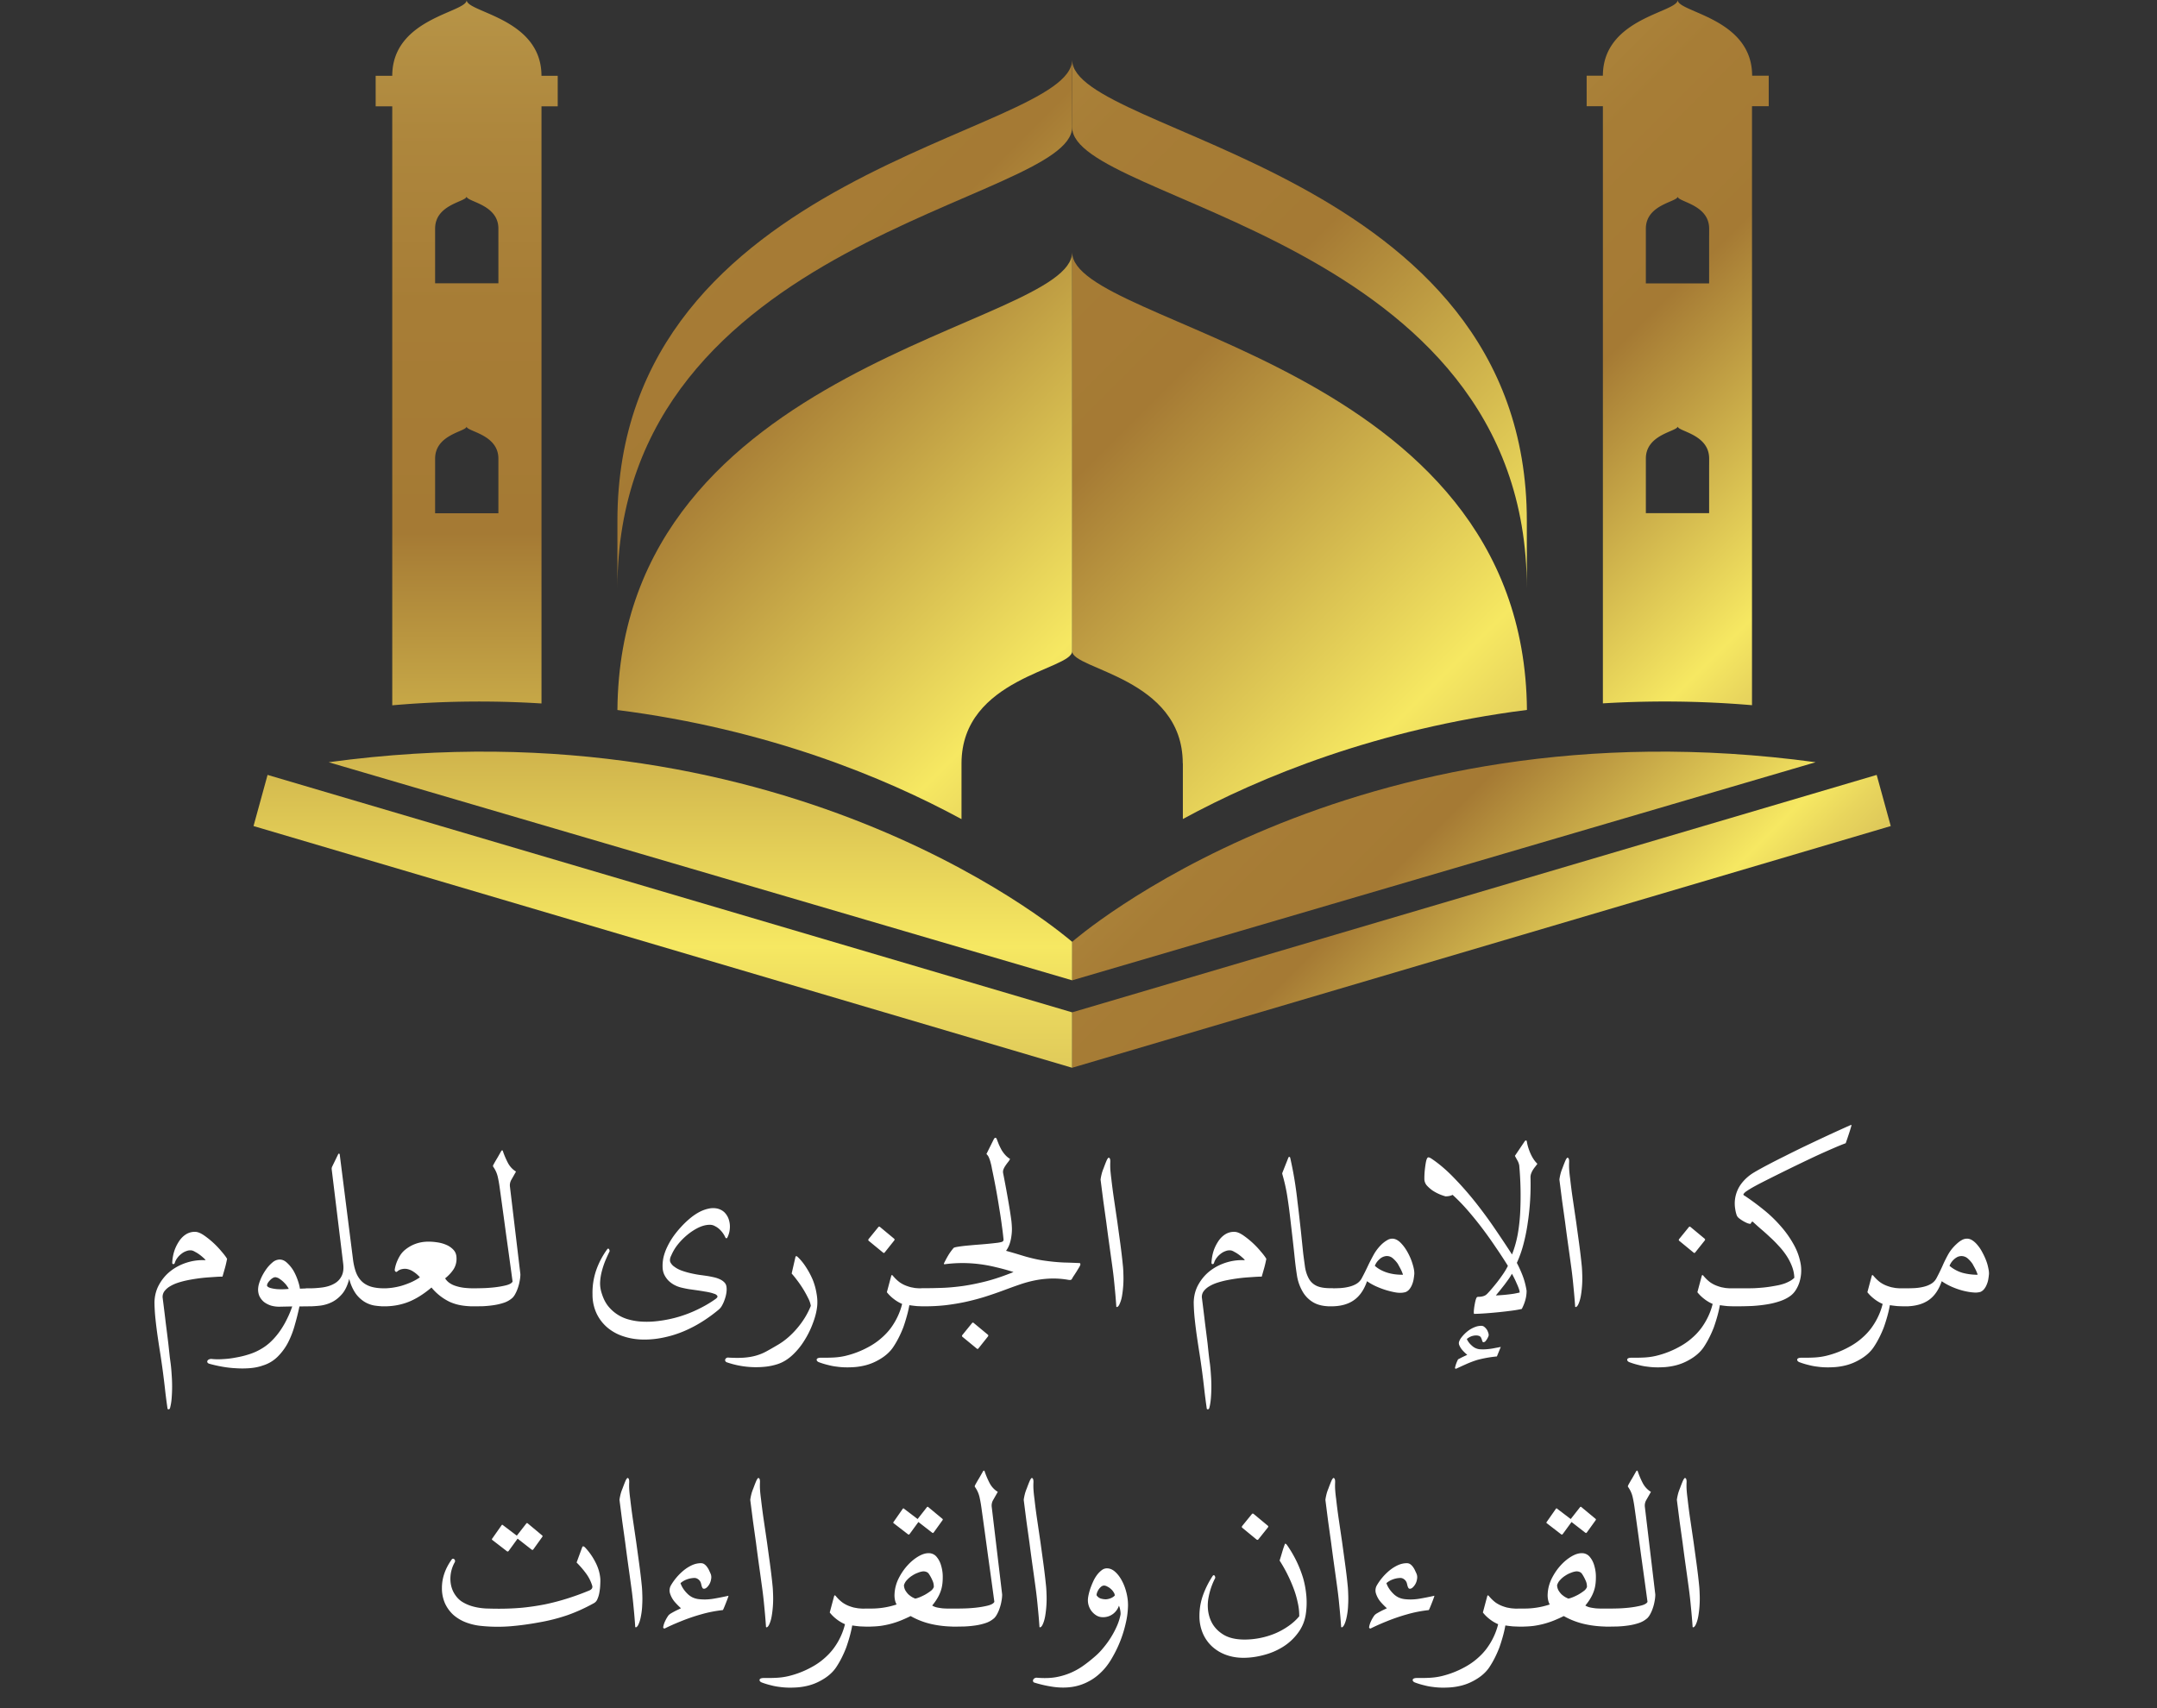
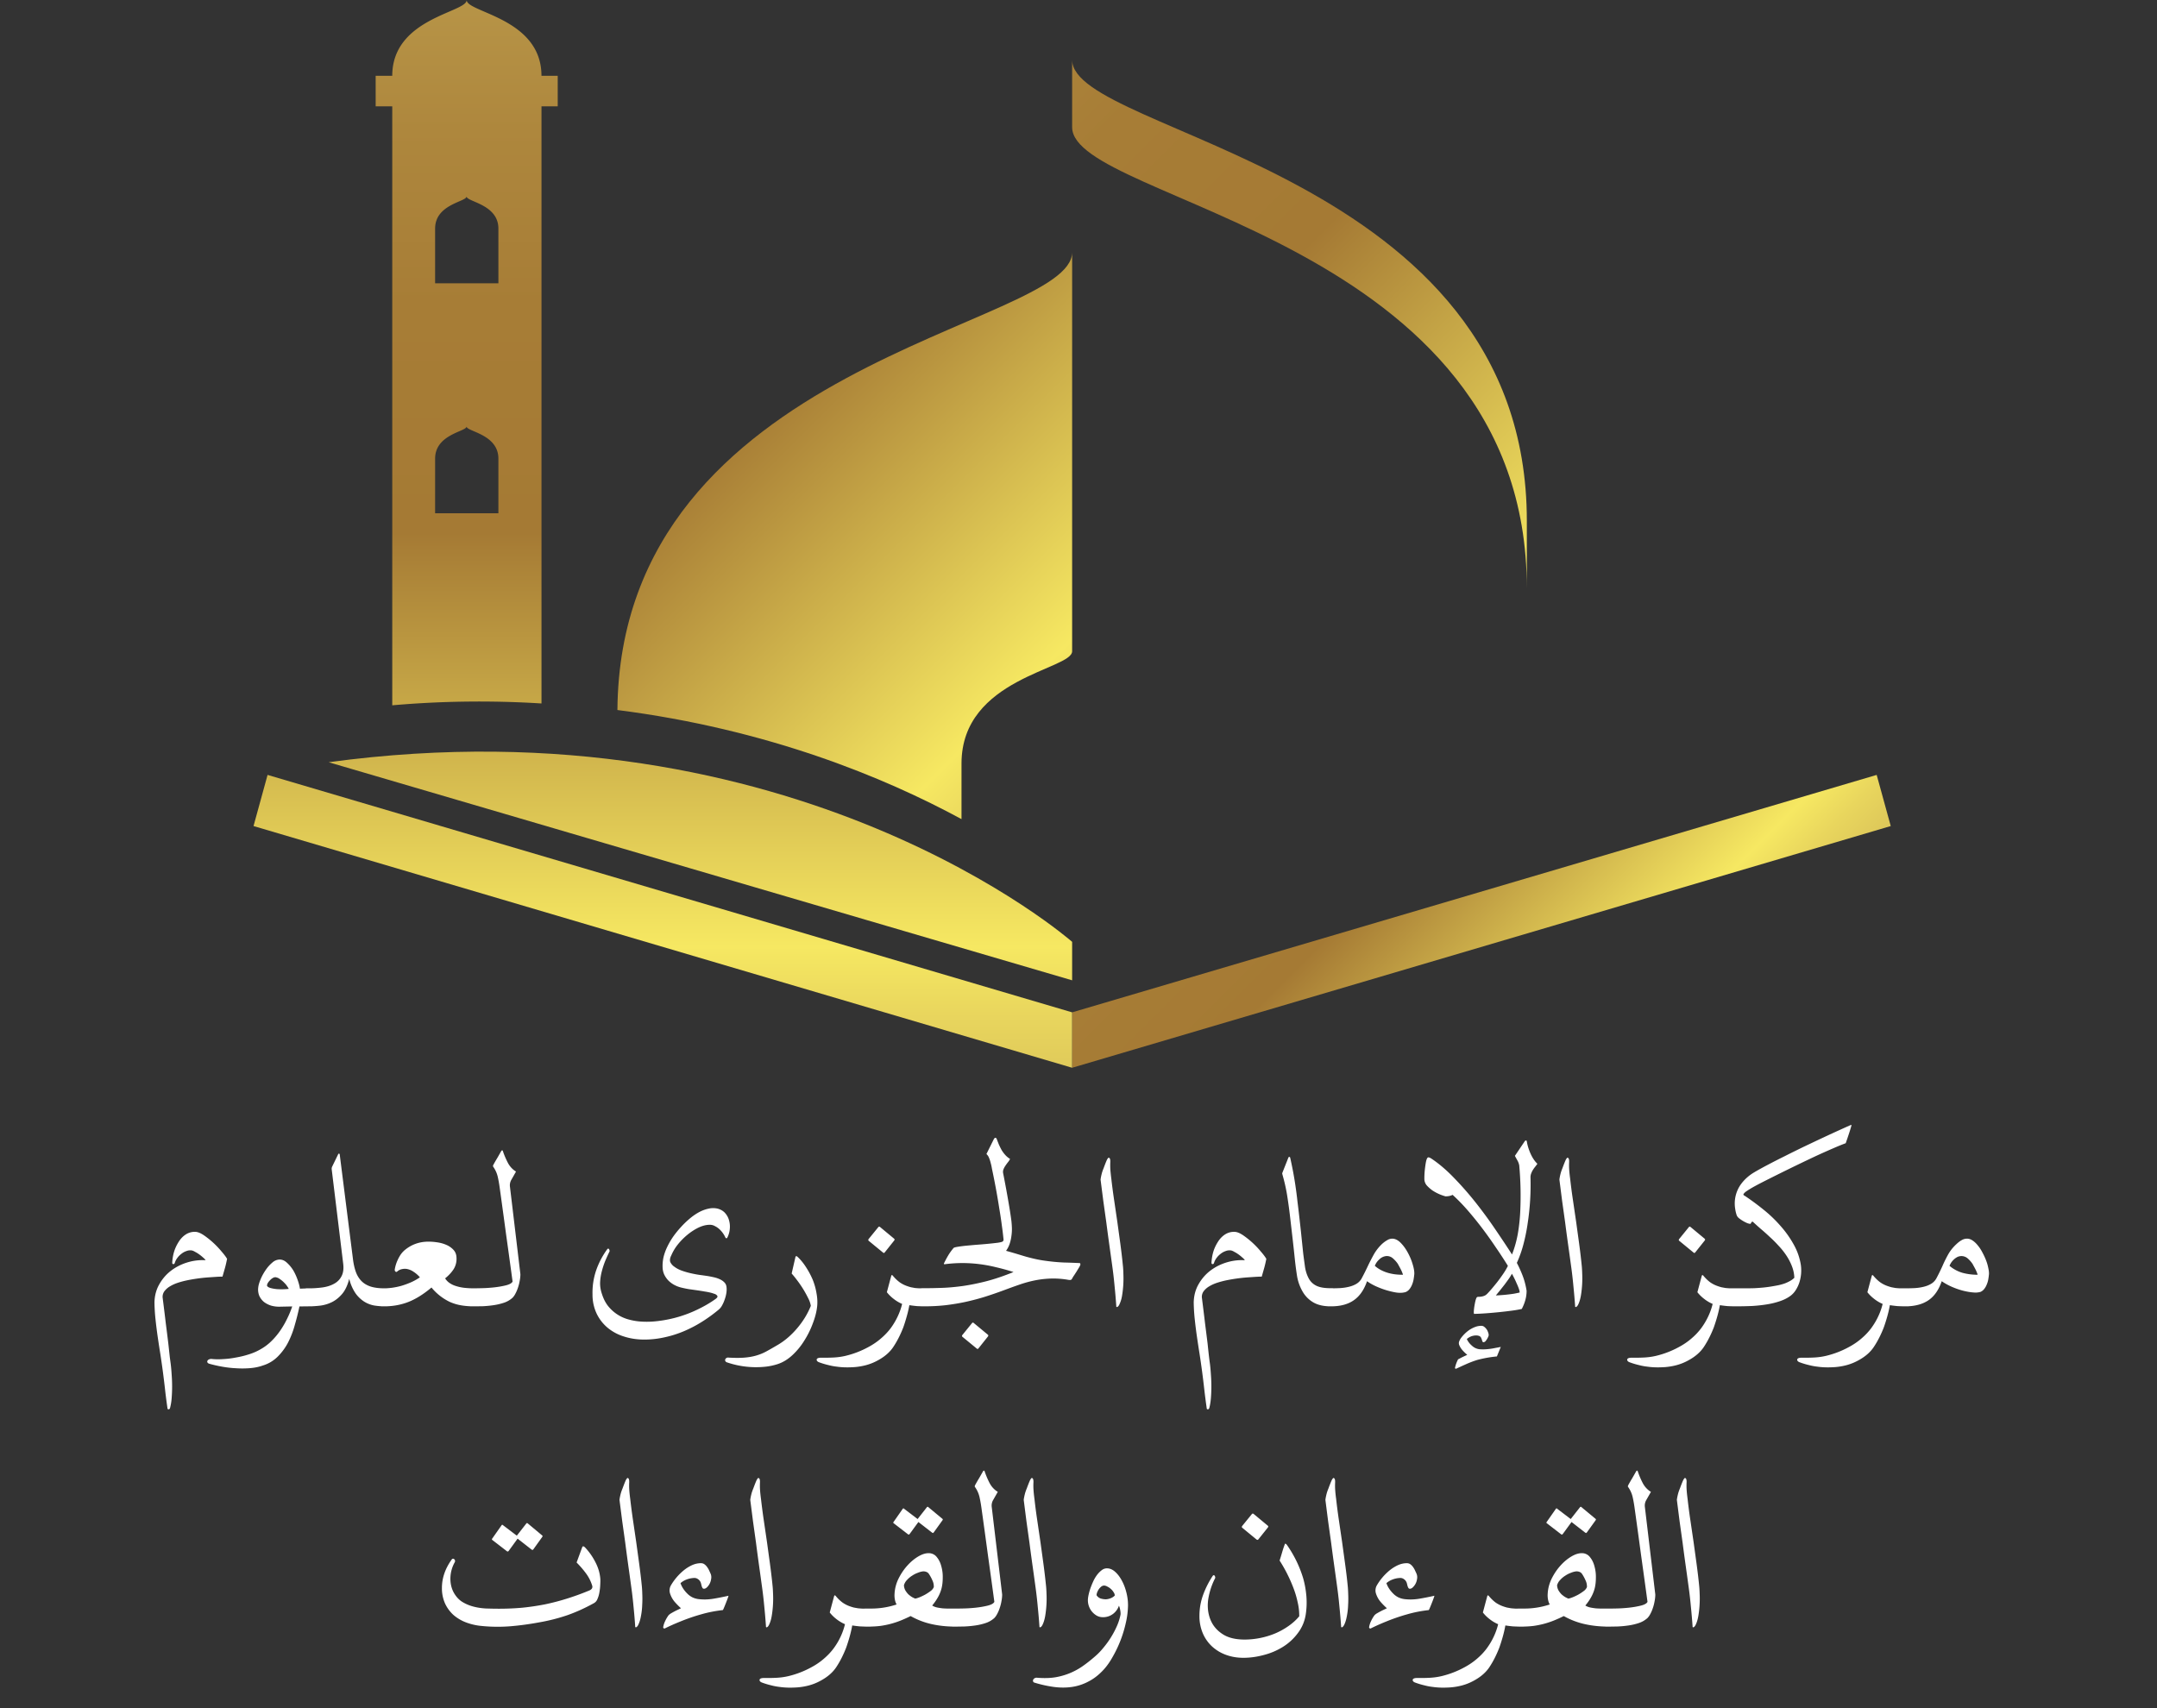
<svg xmlns="http://www.w3.org/2000/svg" width="101" height="80" fill="none">
  <rect width="100%" height="100%" fill="#333333" stroke="none" />
  <path d="m87.874 36.291.659 2.396-38.331 11.32v-2.595l37.672-11.12Z" fill="url(#a)" />
-   <path d="M85.015 35.698 50.202 45.912V44.11s12.939-11.39 34.813-8.412Z" fill="url(#b)" />
-   <path d="M80.03 21.772v-.297c0-1.15-1.474-1.268-1.474-1.506 0 .238-1.49.357-1.49 1.506v2.557h2.963v-2.26Zm0-10.749v-.313c0-1.143-1.474-1.251-1.474-1.505 0 .254-1.49.356-1.49 1.505v2.563h2.963v-2.25Zm-4.976 21.918V4.975h-.76v-1.43h.76C75.054.836 78.556.583 78.556 0c0 .583 3.486.836 3.486 3.545h.777v1.43h-.783v28.052a48.291 48.291 0 0 0-6.982-.086Z" fill="url(#c)" />
  <path d="M71.493 24.394v3.156c0-16.483-21.291-18.064-21.291-21.593V2.8c0 3.53 21.291 5.094 21.291 21.594Z" fill="url(#d)" />
-   <path d="M55.382 35.752c0-4.02-5.18-4.392-5.18-5.256v-18.69c0 3.529 21.162 5.093 21.296 21.442-7.03.896-12.49 3.14-16.111 5.11v-2.606h-.005Z" fill="url(#e)" />
  <path d="m12.529 36.291-.658 2.396 38.33 11.32v-2.595L12.53 36.292Z" fill="url(#f)" />
  <path d="m15.389 35.698 34.813 10.214V44.11s-12.94-11.39-34.813-8.412Z" fill="url(#g)" />
  <path d="M20.374 24.038h2.963V21.48c0-1.15-1.49-1.268-1.49-1.505 0 .237-1.473.356-1.473 1.505v2.557Zm0-10.77h2.963v-2.563c0-1.144-1.49-1.252-1.49-1.505 0 .253-1.473.356-1.473 1.505v2.563Zm-2.007 19.764V4.98h-.777V3.55h.777c0-2.708 3.485-2.962 3.485-3.545 0 .583 3.502.837 3.502 3.545h.761v1.43h-.76v27.966a46.872 46.872 0 0 0-6.988.086Z" fill="url(#h)" />
-   <path d="M28.91 24.394v3.156c0-16.483 21.292-18.064 21.292-21.593V2.8c0 3.53-21.292 5.094-21.292 21.594Z" fill="url(#i)" />
  <path d="M50.202 11.811v18.69c0 .864-5.18 1.236-5.18 5.256v2.606c-3.62-1.964-9.081-4.214-16.112-5.11.13-16.354 21.292-17.913 21.292-21.442Z" fill="url(#j)" />
  <path d="M9.177 57.694c.107.01.234.066.381.166a4.098 4.098 0 0 1 .816.752c.119.136.205.251.259.344-.03.15-.061.29-.097.42l-.118.413c-.072 0-.167.003-.285.01l-.397.027a7.855 7.855 0 0 0-.946.13 4.176 4.176 0 0 0-.451.117c-.143.047-.27.104-.381.172a.885.885 0 0 0-.258.226.449.449 0 0 0-.086.29c.057.447.107.854.15 1.22.047.364.086.68.118.944l.07.645.043.322c.018.15.033.315.043.494a7.068 7.068 0 0 1 0 1.09 2.59 2.59 0 0 1-.075.463c-.014.046-.04.068-.075.064-.032 0-.048-.021-.048-.064a25.48 25.48 0 0 1-.113-.876 38.822 38.822 0 0 0-.22-1.654 54.979 54.979 0 0 1-.124-.811 21.15 21.15 0 0 1-.102-.817 8.523 8.523 0 0 1-.048-.784c.007-.315.082-.598.225-.848.143-.255.328-.468.553-.64.226-.171.48-.3.763-.386.283-.086.568-.12.854-.102a.575.575 0 0 0-.123-.13 1.825 1.825 0 0 0-.178-.144 1.404 1.404 0 0 0-.193-.118.516.516 0 0 0-.145-.065.493.493 0 0 0-.258.027.768.768 0 0 0-.242.134.924.924 0 0 0-.193.199.74.74 0 0 0-.113.226c-.014.039-.04.057-.075.053-.032-.007-.046-.032-.043-.075.01-.182.04-.35.086-.505.047-.157.118-.311.215-.462.093-.15.208-.268.344-.354a.766.766 0 0 1 .467-.113Zm3.325 2.52c.021.046.075.081.16.107.09.025.189.042.296.053a3.15 3.15 0 0 0 .559-.01c0-.015-.02-.05-.06-.108a1.023 1.023 0 0 0-.144-.177 1.177 1.177 0 0 0-.204-.172.431.431 0 0 0-.215-.091.25.25 0 0 0-.13.043.531.531 0 0 0-.123.102.707.707 0 0 0-.102.129.269.269 0 0 0-.037.123Zm1.181.971-.537.011a1.417 1.417 0 0 1-.43-.043 1.096 1.096 0 0 1-.349-.172.815.815 0 0 1-.225-.29.78.78 0 0 1-.049-.403c.011-.1.047-.223.108-.37.06-.147.138-.289.23-.425.094-.14.198-.258.312-.354a.53.53 0 0 1 .35-.15c.125 0 .241.051.349.155.11.1.209.22.295.36.082.143.15.294.204.451.054.154.088.287.102.398l.43-.016h.102c.054 0 .102.012.145.037a.347.347 0 0 1 .107.097c.029.04.05.084.065.134.014.05.021.102.021.156a.495.495 0 0 1-.08.29.29.29 0 0 1-.258.129h-.102l-.451.005c-.065.305-.14.604-.226.897a4.202 4.202 0 0 1-.317.811 2.671 2.671 0 0 1-.483.65 1.662 1.662 0 0 1-.688.408c-.179.065-.377.106-.596.124-.215.018-.435.02-.66.005a4.965 4.965 0 0 1-.656-.075 6.116 6.116 0 0 1-.59-.134c-.05-.015-.081-.036-.092-.065a.071.071 0 0 1 0-.075c.01-.025.034-.046.07-.064a.245.245 0 0 1 .129-.022c.168.018.35.02.548.006.2-.011.4-.036.601-.076.204-.035.401-.084.591-.145.19-.06.358-.132.505-.215.204-.11.385-.243.542-.397a3.37 3.37 0 0 0 .425-.505c.125-.183.232-.369.322-.558.093-.187.172-.376.236-.57Zm.699-.848h.096c.215 0 .425-.015.629-.043.204-.029.383-.086.537-.172.154-.083.27-.2.349-.355.082-.154.107-.354.075-.601l-.537-4.41a.24.24 0 0 1 .027-.129l.274-.564c.01-.025.025-.036.043-.032.018 0 .028.01.032.032l.618 4.888c.028.233.073.435.134.607.06.172.149.317.263.435.111.114.252.2.424.258.176.057.392.086.65.086h.097c.114 0 .199.044.252.134a.528.528 0 0 1 0 .58c-.053.086-.138.129-.252.129h-.097c-.154 0-.311-.013-.472-.038a1.33 1.33 0 0 1-.462-.177 1.474 1.474 0 0 1-.409-.387 2.047 2.047 0 0 1-.3-.687c-.076.3-.187.537-.333.709-.147.172-.308.3-.484.386-.179.086-.361.14-.548.162a4.477 4.477 0 0 1-.51.032h-.096a.29.29 0 0 1-.258-.13.528.528 0 0 1 0-.58.286.286 0 0 1 .258-.133Zm3.523.843a.29.29 0 0 1-.258-.13.528.528 0 0 1 0-.58.286.286 0 0 1 .258-.133h.097c.107 0 .227-.01.36-.027.132-.018.272-.047.418-.086a3.95 3.95 0 0 0 .446-.161c.15-.065.296-.145.435-.242a1.378 1.378 0 0 0-.295-.258.806.806 0 0 0-.322-.134.598.598 0 0 0-.226.01.458.458 0 0 0-.21.103c-.032.032-.062.035-.09.01-.03-.025-.04-.059-.033-.102a1.668 1.668 0 0 1 .129-.424c.036-.082.079-.163.129-.242.054-.082.116-.155.188-.22.322-.276.7-.413 1.133-.413.125 0 .262.01.408.032.15.021.292.06.425.118a.975.975 0 0 1 .333.23c.093.098.141.221.145.372a.909.909 0 0 1-.14.547c-.1.15-.23.29-.392.42.057.092.132.17.226.23.093.061.198.108.316.14.115.036.238.06.371.075.136.014.276.022.419.022h.097c.11 0 .193.044.247.134a.528.528 0 0 1 0 .58.271.271 0 0 1-.247.129h-.097c-.211 0-.408-.016-.59-.048a2.21 2.21 0 0 1-.517-.156 2.497 2.497 0 0 1-.864-.677c-.373.315-.738.543-1.096.682a2.98 2.98 0 0 1-.542.15c-.183.033-.371.049-.564.049h-.097Zm5.559-7.262c.018-.029.034-.043.048-.043.015-.003.027.01.038.043.057.172.133.35.226.532.093.179.222.319.386.419a45.47 45.47 0 0 1-.225.397.513.513 0 0 0-.06.301l.49 4.109c0 .097-.011.2-.033.311a1.971 1.971 0 0 1-.08.317c-.033.1-.072.194-.119.28a.786.786 0 0 1-.134.193 1.137 1.137 0 0 1-.392.231 2.76 2.76 0 0 1-.494.118 5.011 5.011 0 0 1-.51.049c-.165.003-.312.005-.44.005h-.097a.29.29 0 0 1-.258-.13.528.528 0 0 1 0-.58.286.286 0 0 1 .258-.133h.096c.065 0 .19-.002.376-.006.186-.003.382-.016.586-.037.204-.022.392-.054.564-.097.171-.043.275-.102.311-.177-.1-.742-.202-1.483-.306-2.224-.1-.745-.202-1.49-.306-2.234a5.607 5.607 0 0 0-.08-.44 1.323 1.323 0 0 0-.178-.425 7.187 7.187 0 0 0-.048-.075c-.004-.015.005-.043.027-.086a8.48 8.48 0 0 1 .177-.306c.06-.104.12-.208.177-.312Zm10.194 7.412a7.124 7.124 0 0 1-.773.564c-.272.172-.555.32-.849.446a5.025 5.025 0 0 1-.913.29 4.325 4.325 0 0 1-.961.107c-.33 0-.641-.046-.935-.14a2.223 2.223 0 0 1-.762-.402 1.988 1.988 0 0 1-.521-.66 2.078 2.078 0 0 1-.2-.908c-.01-.38.044-.749.162-1.107.122-.358.295-.693.52-1.004.022-.029.04-.041.055-.038.014 0 .026.01.037.027a.12.12 0 0 1 .022.054.23.23 0 0 1 .005.043c-.072.147-.141.3-.21.462a3.999 3.999 0 0 0-.16.494 2.49 2.49 0 0 0-.076.515c-.003.176.025.351.086.527.065.207.154.388.269.542a1.836 1.836 0 0 0 .913.634c.186.057.381.095.585.113.294.025.598.016.913-.027a5.783 5.783 0 0 0 1.837-.553c.29-.14.555-.296.795-.467.061-.044.093-.08.097-.108.003-.032-.009-.059-.038-.08a.255.255 0 0 0-.107-.06l-.113-.037a2.819 2.819 0 0 0-.338-.07 10.296 10.296 0 0 0-.376-.06l-.376-.053a5.627 5.627 0 0 1-.339-.07 1.436 1.436 0 0 1-.338-.129 1.217 1.217 0 0 1-.274-.204 1.084 1.084 0 0 1-.193-.279.872.872 0 0 1-.076-.333 1.861 1.861 0 0 1 .049-.505c.043-.168.104-.331.183-.489.078-.16.17-.315.273-.462a4.43 4.43 0 0 1 .344-.424c.126-.14.26-.27.403-.392.143-.122.288-.224.435-.306.15-.082.3-.14.451-.172a.941.941 0 0 1 .435-.005c.15.04.27.11.36.215a.84.84 0 0 1 .183.354c.036.133.044.27.027.414a1.112 1.112 0 0 1-.118.386c-.011.015-.027.02-.049.016-.018-.003-.03-.016-.038-.037a1.196 1.196 0 0 0-.269-.376.89.89 0 0 0-.214-.15.479.479 0 0 0-.242-.065c-.171 0-.35.045-.537.134-.182.09-.358.204-.526.344-.168.14-.319.294-.451.462a2.162 2.162 0 0 0-.29.489c-.065.125-.08.23-.049.317a.553.553 0 0 0 .2.225c.096.072.209.13.338.177.132.047.268.086.408.119.14.032.279.059.419.08.14.018.268.036.386.054.086.014.178.032.274.054.1.021.194.051.28.09.085.037.159.085.22.146.06.057.096.13.107.22.011.079.01.17-.005.274-.014.1-.04.2-.075.3-.033.101-.074.196-.124.286a.65.65 0 0 1-.156.198Zm3.588-2.46c.018-.053.054-.053.108 0 .143.136.274.297.392.484.121.186.225.381.311.585.083.208.142.42.177.64.04.214.049.42.027.617-.028.247-.096.51-.204.79a4.176 4.176 0 0 1-.403.81 3.238 3.238 0 0 1-.558.677c-.211.194-.435.33-.671.409a2.812 2.812 0 0 1-.607.128 4.187 4.187 0 0 1-1.773-.204c-.043-.014-.07-.035-.08-.064a.08.08 0 0 1-.006-.075.114.114 0 0 1 .054-.065.13.13 0 0 1 .091-.021c.304.018.56.018.768 0 .208-.018.394-.052.559-.102.168-.05.326-.117.473-.199.15-.082.316-.177.499-.285.172-.1.335-.216.489-.349.154-.132.299-.28.435-.44.28-.33.492-.679.639-1.048a1.176 1.176 0 0 0-.129-.37 4.955 4.955 0 0 0-.52-.838 4.474 4.474 0 0 0-.248-.306l.177-.774Zm4.485.887c.014-.05.04-.054.075-.011.111.132.222.238.333.317a1.4 1.4 0 0 0 .344.171c.061.022.12.04.177.054l.178.033c.064.007.134.012.209.016h.354c.115 0 .201.044.258.134a.537.537 0 0 1 0 .58.289.289 0 0 1-.258.129h-.096c-.118 0-.24-.004-.365-.01a5.778 5.778 0 0 1-.36-.044 5.482 5.482 0 0 1-.13.553c-.05.176-.101.339-.155.49-.129.332-.28.63-.451.89-.165.259-.414.477-.747.656-.182.1-.372.175-.569.226-.197.05-.394.08-.59.09a4.514 4.514 0 0 1-.382.006 3.482 3.482 0 0 1-.376-.032 2.77 2.77 0 0 1-.398-.075 3.574 3.574 0 0 1-.44-.134c-.043-.018-.072-.04-.086-.065-.018-.025-.022-.05-.01-.075.017-.047.089-.07.214-.07.215.004.414 0 .596-.01.183-.011.36-.036.532-.076a4.327 4.327 0 0 0 1.085-.419c.218-.118.414-.252.585-.403.172-.146.323-.306.452-.478.125-.172.232-.352.322-.542.09-.19.16-.387.21-.59a1.76 1.76 0 0 1-.398-.237 1.748 1.748 0 0 1-.317-.312l.204-.762Zm-.526-2.294.66.548c.029.025.03.054.006.086l-.44.553c-.026.036-.054.04-.087.01l-.666-.547c-.028-.025-.028-.056 0-.091l.446-.548c.025-.032.052-.036.08-.01Zm5.903 1.117c.182.05.35.099.505.145.153.047.302.092.445.134.147.04.292.076.435.108.144.032.296.059.457.08.315.044.605.07.87.081.269.007.512.016.73.027.018 0 .03.009.033.027a.1.1 0 0 1 0 .064.702.702 0 0 1-.07.134l-.108.178-.118.182a1.3 1.3 0 0 0-.091.15c-.018.033-.041.05-.07.054a.38.38 0 0 1-.107-.005 4.044 4.044 0 0 0-.838-.059c-.258.01-.509.041-.752.091-.24.05-.478.117-.715.2-.236.081-.477.17-.725.262a19.4 19.4 0 0 1-.875.301c-.29.09-.587.168-.892.236-.3.065-.612.117-.934.156-.319.036-.65.054-.994.054h-.102a.308.308 0 0 1-.269-.13.514.514 0 0 1 0-.584c.061-.09.15-.135.27-.135h.101c.25 0 .525-.005.822-.016.297-.01.618-.04.961-.086.348-.05.718-.125 1.112-.225.398-.104.82-.247 1.268-.43-.283-.09-.557-.165-.822-.226a6.703 6.703 0 0 0-.784-.145 6.324 6.324 0 0 0-1.617.006c-.04 0-.048-.018-.027-.054.068-.14.135-.263.199-.37.068-.112.148-.223.242-.334.014-.018.059-.034.134-.048.075-.014.17-.029.285-.043.114-.014.241-.027.38-.038.144-.014.29-.026.436-.037a17.46 17.46 0 0 0 .816-.08c.086-.011.158-.026.215-.044.057-.021.083-.062.075-.123a14.575 14.575 0 0 0-.08-.655c-.032-.251-.072-.513-.118-.785a33.037 33.037 0 0 0-.344-1.864 2.335 2.335 0 0 0-.06-.273 1.37 1.37 0 0 0-.08-.242.455.455 0 0 0-.118-.172l.355-.714c.05-.061.09-.061.123 0 .032.086.066.173.102.263.04.09.083.177.13.263.05.082.106.16.171.231.064.072.14.134.226.188a.75.75 0 0 1-.097.15c-.04.05-.079.104-.118.162a.89.89 0 0 0-.097.182.336.336 0 0 0-.01.188 52.296 52.296 0 0 1 .29 1.59c.039.236.071.451.096.645.01.096.018.204.022.322.003.114-.004.234-.022.36a1.907 1.907 0 0 1-.08.365c-.04.122-.097.234-.172.338Zm-1.515 3.379.66.547c.03.026.031.054.006.087l-.44.553c-.026.035-.054.04-.086.01l-.666-.547c-.03-.026-.03-.056 0-.092l.445-.548c.025-.032.052-.035.08-.01Zm6.316-7.74c.058.003.084.07.08.199-.006.136-.005.27.006.403.011.128.025.26.043.392.036.318.079.648.13.988l.15 1.02.14 1.02c.046.341.085.672.117.995.015.125.024.272.027.44a4.95 4.95 0 0 1-.064 1.015 1.49 1.49 0 0 1-.124.403c-.028.06-.062.1-.102.118-.032.004-.046-.01-.043-.043a28.38 28.38 0 0 0-.08-.94 19.295 19.295 0 0 0-.113-.972l-.14-1.01a97.637 97.637 0 0 1-.134-.999l-.14-.999-.129-1.004c.011-.083.027-.167.049-.253.021-.09.052-.18.091-.274.086-.232.143-.374.172-.424.032-.05.054-.075.064-.075Zm5.93 3.475c.108.01.235.066.381.166a4.102 4.102 0 0 1 .816.752c.119.136.205.251.259.344-.029.15-.061.29-.097.42l-.118.413c-.072 0-.167.003-.285.01l-.397.027a7.853 7.853 0 0 0-.946.13 4.185 4.185 0 0 0-.45.117c-.144.047-.271.104-.382.172a.885.885 0 0 0-.258.226.45.45 0 0 0-.086.29c.057.447.107.854.15 1.22.047.364.086.68.119.944.028.269.051.484.07.645.02.165.035.272.042.322.018.15.033.315.043.494a7.083 7.083 0 0 1 0 1.09c-.014.176-.039.33-.075.463-.014.046-.04.068-.075.064-.032 0-.048-.021-.048-.064-.043-.294-.08-.586-.113-.876a38.592 38.592 0 0 0-.22-1.654 56.067 56.067 0 0 1-.124-.811 21.23 21.23 0 0 1-.102-.817 8.548 8.548 0 0 1-.048-.784c.007-.315.082-.598.225-.848.144-.255.328-.468.553-.64.226-.171.48-.3.763-.386.283-.086.568-.12.854-.102a.575.575 0 0 0-.123-.13 1.819 1.819 0 0 0-.178-.144 1.403 1.403 0 0 0-.193-.118.515.515 0 0 0-.145-.065.493.493 0 0 0-.258.027.768.768 0 0 0-.242.134.924.924 0 0 0-.193.199.74.74 0 0 0-.113.226c-.014.039-.039.057-.075.053-.032-.007-.046-.032-.043-.075.011-.182.04-.35.086-.505.047-.157.118-.311.215-.462.093-.15.208-.268.344-.354a.766.766 0 0 1 .467-.113Zm4.539 2.637c.107 0 .188.045.241.134.054.09.08.188.08.296a.517.517 0 0 1-.074.29.271.271 0 0 1-.247.129h-.076c-.322 0-.587-.06-.794-.177a1.376 1.376 0 0 1-.49-.473 2.162 2.162 0 0 1-.284-.763c-.043-.276-.079-.55-.107-.822a82.327 82.327 0 0 0-.102-.934l-.108-.935a23.394 23.394 0 0 0-.129-.972 8.088 8.088 0 0 0-.23-1.063l-.017-.065a.098.098 0 0 1 .006-.053l.279-.704c.01-.025.025-.038.043-.038.021 0 .036.013.043.038a17.27 17.27 0 0 1 .242 1.284c.035.236.07.497.101.784.036.283.074.605.113.967.029.25.056.497.08.74l.076.731c.025.194.052.392.08.596.03.205.09.393.183.564.083.147.2.258.355.333.157.076.377.113.66.113h.076Zm3.072-1.144a1.348 1.348 0 0 0-.226-.252.422.422 0 0 0-.322-.108.534.534 0 0 0-.322.161.735.735 0 0 0-.204.296c.09.079.186.145.29.199.103.053.211.096.322.129.111.032.225.055.344.07.118.014.236.02.354.02.007-.01 0-.039-.021-.085a1.468 1.468 0 0 0-.07-.161 3.366 3.366 0 0 0-.086-.161 3.162 3.162 0 0 0-.06-.108Zm-3.137 1.15c.15 0 .3-.004.446-.011.15-.01.29-.032.419-.065.129-.032.243-.078.344-.14a.668.668 0 0 0 .241-.257c.104-.193.2-.387.29-.58.094-.197.192-.387.296-.57a2.135 2.135 0 0 1 .365-.456c.079-.072.16-.13.242-.177a.459.459 0 0 1 .252-.07c.133.007.262.075.387.204s.234.281.328.457c.096.175.171.356.225.542.057.186.083.34.075.462a3.46 3.46 0 0 1-.032.242 1.161 1.161 0 0 1-.07.241.81.81 0 0 1-.118.21.454.454 0 0 1-.177.14c-.143.046-.31.051-.5.016a3.883 3.883 0 0 1-.924-.295c-.14-.065-.27-.14-.392-.226-.14.408-.349.707-.628.897-.276.19-.632.282-1.069.279h-.096c-.115 0-.2-.043-.253-.13a.528.528 0 0 1 0-.58c.054-.089.138-.133.253-.133h.096Zm8.841.198c.007-.032-.004-.09-.032-.172a2.907 2.907 0 0 0-.108-.263 3.59 3.59 0 0 0-.123-.263 3.044 3.044 0 0 0-.097-.183c-.046.086-.1.172-.161.258a12 12 0 0 1-.188.258l-.204.258-.199.242a7.872 7.872 0 0 0 .849-.081c.093-.018.18-.036.263-.054Zm-.355-1.783c.13-.333.222-.671.28-1.015a8.56 8.56 0 0 0 .107-1.042 15.9 15.9 0 0 0-.048-2.11.723.723 0 0 0-.08-.226c-.037-.065-.078-.14-.124-.226l.456-.677c.022-.032.043-.046.065-.043.021.004.034.018.037.043.029.186.088.38.178.58.09.197.195.353.317.468-.022.032-.05.071-.086.118a1.706 1.706 0 0 0-.108.145.921.921 0 0 0-.091.177.504.504 0 0 0-.038.193 11.896 11.896 0 0 1-.129 2.138 8.66 8.66 0 0 1-.204 1.01 5.338 5.338 0 0 1-.306.86c.107.203.2.411.28.622.078.208.137.435.177.682 0 .15-.02.298-.06.44-.039.14-.094.278-.166.414a5.317 5.317 0 0 1-.473.081 20.707 20.707 0 0 1-1.208.123c-.204.015-.387.024-.548.027-.025-.01-.023-.12.005-.327.033-.204.063-.337.092-.398.014-.05.048-.075.102-.075a.71.71 0 0 0 .252-.038.36.36 0 0 0 .14-.085c.046-.043.113-.115.199-.215.09-.104.184-.219.284-.344.097-.125.192-.256.285-.392.093-.136.166-.262.22-.376a21.312 21.312 0 0 0-.558-.854c-.201-.3-.412-.598-.634-.892-.219-.29-.446-.57-.682-.843a8.768 8.768 0 0 0-.715-.736c-.09.047-.2.07-.333.07a2.11 2.11 0 0 1-.607-.274 1.67 1.67 0 0 1-.263-.23.478.478 0 0 1-.118-.275 3.65 3.65 0 0 1 .027-.52c.021-.18.043-.309.064-.387.022-.076.047-.12.075-.135.033-.014.09.006.172.06.366.246.722.553 1.07.918.35.361.687.746 1.009 1.154.322.409.625.822.908 1.241.286.42.546.81.778 1.171Zm-2.524 4.91.199-.103c.114-.053.191-.09.23-.107a1.79 1.79 0 0 1-.209-.199.838.838 0 0 1-.16-.242.243.243 0 0 1-.017-.166.695.695 0 0 1 .075-.156 1.692 1.692 0 0 1 .408-.403c.086-.057.178-.104.274-.14a.814.814 0 0 1 .285-.053c.043 0 .082.01.118.032a.554.554 0 0 1 .167.188c.018.04.032.075.043.108.025.071.025.13 0 .177a.825.825 0 0 1-.135.22.146.146 0 0 1-.096.043c-.025-.004-.043-.025-.054-.064a.57.57 0 0 0-.043-.124.163.163 0 0 0-.091-.102.374.374 0 0 0-.145-.027.656.656 0 0 0-.44.167c.05.114.128.218.236.311a.622.622 0 0 0 .349.167c.09.007.175.009.257.005a2.957 2.957 0 0 0 .489-.064c.086-.015.172-.03.258-.049l-.182.446a5.577 5.577 0 0 0-.908.161c-.165.05-.333.113-.505.188-.168.075-.33.149-.483.22-.026.011-.043.01-.054-.005a.037.037 0 0 1-.01-.038 1.535 1.535 0 0 1 .144-.392Zm5.119-9.443c.057.003.084.07.08.199-.007.136-.005.27.006.403.01.128.025.26.043.392.035.318.078.648.129.988l.15 1.02.14 1.02c.046.341.086.672.118.995.014.125.023.272.027.44a4.95 4.95 0 0 1-.065 1.015c-.029.161-.07.295-.123.403-.029.06-.063.1-.102.118-.033.004-.047-.01-.043-.043a28.653 28.653 0 0 0-.081-.94 19.182 19.182 0 0 0-.113-.972c-.046-.34-.093-.677-.14-1.01a94.925 94.925 0 0 1-.134-.999l-.14-.999-.128-1.004c.01-.083.027-.167.048-.253.022-.09.052-.18.091-.274.086-.232.144-.374.172-.424.033-.05.054-.075.065-.075Zm6.29 5.538c.014-.05.039-.054.075-.011.11.132.222.238.332.317a1.4 1.4 0 0 0 .344.171c.061.022.12.04.177.054l.178.033c.064.007.134.012.21.016h.354c.114 0 .2.044.258.134a.537.537 0 0 1 0 .58.29.29 0 0 1-.258.129h-.097c-.118 0-.24-.004-.365-.01a5.781 5.781 0 0 1-.36-.044 5.482 5.482 0 0 1-.129.553 7.95 7.95 0 0 1-.156.49c-.129.332-.28.63-.45.89-.166.259-.415.477-.748.656-.182.1-.372.175-.569.226-.197.05-.394.08-.59.09a4.512 4.512 0 0 1-.382.006 3.481 3.481 0 0 1-.376-.032 2.773 2.773 0 0 1-.398-.075 3.584 3.584 0 0 1-.44-.134c-.043-.018-.072-.04-.086-.065-.018-.025-.021-.05-.01-.075.017-.047.089-.07.214-.07.215.004.414 0 .596-.01.183-.011.36-.036.532-.076a4.322 4.322 0 0 0 1.085-.419c.219-.118.414-.252.586-.403.171-.146.322-.306.45-.478a3.34 3.34 0 0 0 .323-.542c.09-.19.16-.387.21-.59a1.763 1.763 0 0 1-.398-.237 1.744 1.744 0 0 1-.317-.312l.204-.762Zm-.527-2.294.66.548c.03.025.031.054.006.086l-.44.553c-.026.036-.054.04-.086.01l-.666-.547c-.03-.025-.03-.056 0-.091l.445-.548c.025-.032.052-.036.08-.01Zm2.009 2.874h.542c.147 0 .292-.002.435-.006.144-.007.288-.018.435-.032a5.9 5.9 0 0 0 .462-.065c.083-.014.168-.03.258-.048.09-.021.177-.046.263-.075.086-.032.168-.07.247-.113a.914.914 0 0 0 .21-.155 1.629 1.629 0 0 0-.113-.543 2.611 2.611 0 0 0-.263-.505 3.413 3.413 0 0 0-.365-.456 5.64 5.64 0 0 0-.414-.414 9.405 9.405 0 0 0-.414-.37 13.696 13.696 0 0 1-.365-.328c-.018-.015-.034-.016-.048-.006a.136.136 0 0 0-.032.033l-.022.043c-.007.014-.012.021-.016.021a.5.5 0 0 1-.161-.038 1.73 1.73 0 0 1-.376-.225.361.361 0 0 1-.102-.124 1.415 1.415 0 0 1-.075-.3 1.546 1.546 0 0 1 .263-1.165c.168-.23.381-.42.639-.57.175-.104.387-.22.634-.35.25-.132.517-.268.8-.408.283-.143.573-.286.87-.43.301-.143.587-.279.86-.407a71.58 71.58 0 0 1 1.332-.608c.035-.014.05-.007.043.022-.043.15-.086.29-.13.419-.042.129-.089.265-.139.408-.15.054-.353.136-.607.247-.25.108-.526.231-.827.37a95.522 95.522 0 0 0-2.535 1.242c-.204.107-.346.184-.425.23-.103.061-.19.115-.257.162a.477.477 0 0 0-.13.123c-.017.029-.008.054.028.075a.84.84 0 0 1 .102.065c.265.179.537.381.816.607.28.225.537.472.773.741.24.268.446.557.618.865.176.308.29.634.344.977a1.852 1.852 0 0 1-.064.795c-.04.13-.095.25-.167.365a.994.994 0 0 1-.252.28c-.14.104-.305.188-.495.252a3.673 3.673 0 0 1-.607.15c-.218.036-.45.061-.698.076-.247.01-.5.016-.757.016h-.118c-.115 0-.199-.043-.253-.13a.528.528 0 0 1 0-.58c.054-.089.138-.133.253-.133Zm6.477-.58c.015-.05.04-.054.075-.011.111.132.222.238.333.317a1.4 1.4 0 0 0 .344.171c.061.022.12.04.177.054l.178.033c.064.007.134.012.21.016h.354c.114 0 .2.044.258.134a.537.537 0 0 1 0 .58.29.29 0 0 1-.258.129h-.097c-.118 0-.24-.004-.365-.01a5.778 5.778 0 0 1-.36-.044 5.482 5.482 0 0 1-.129.553c-.05.176-.102.339-.156.49-.129.332-.28.63-.451.89-.165.259-.413.477-.747.656-.182.1-.372.175-.569.226-.197.05-.394.08-.59.09a4.514 4.514 0 0 1-.382.006 3.482 3.482 0 0 1-.376-.032 2.773 2.773 0 0 1-.397-.075 3.579 3.579 0 0 1-.44-.134c-.044-.018-.072-.04-.087-.065-.018-.025-.021-.05-.01-.075.017-.047.089-.07.214-.07.215.004.414 0 .596-.01.183-.011.36-.036.532-.076a4.327 4.327 0 0 0 1.085-.419c.219-.118.414-.252.586-.403.171-.146.322-.306.45-.478.126-.172.234-.352.323-.542.09-.19.16-.387.21-.59a1.76 1.76 0 0 1-.398-.237 1.748 1.748 0 0 1-.317-.312l.204-.762Zm4.952-.054c.008-.01 0-.04-.021-.086a1.468 1.468 0 0 0-.07-.161 3.277 3.277 0 0 0-.086-.161 3.04 3.04 0 0 0-.059-.108 1.348 1.348 0 0 0-.225-.252.444.444 0 0 0-.494-.059.801.801 0 0 0-.355.408c.182.154.387.263.612.328.226.06.459.09.698.09Zm-3.373.634c.15 0 .3-.004.446-.011.15-.01.29-.032.42-.065.128-.032.243-.078.343-.14a.668.668 0 0 0 .242-.257c.103-.193.198-.387.284-.58.086-.197.181-.387.285-.57.04-.067.091-.143.156-.225.068-.082.141-.16.22-.231.079-.075.161-.136.247-.183a.482.482 0 0 1 .252-.064c.09.003.178.036.263.097.087.06.167.14.242.236.079.097.149.206.21.328.064.118.12.238.166.36.047.121.08.24.102.354.025.11.036.208.032.29a3.52 3.52 0 0 1-.032.242 1.058 1.058 0 0 1-.07.236.806.806 0 0 1-.118.21.454.454 0 0 1-.177.14.867.867 0 0 1-.338.026c-.144-.01-.301-.038-.473-.08a3.525 3.525 0 0 1-.516-.178 2.797 2.797 0 0 1-.488-.268c-.14.411-.35.71-.629.897-.28.186-.635.279-1.069.279h-.096c-.115 0-.2-.043-.253-.13a.528.528 0 0 1 0-.58c.054-.089.138-.133.253-.133h.096Zm-61.96 12.126c.02-.06.066-.057.134.01.193.205.354.434.483.688.133.254.21.516.231.784.004.076.002.17-.005.285-.004.115-.017.23-.038.344a1.259 1.259 0 0 1-.091.311.369.369 0 0 1-.161.194c-.412.229-.826.417-1.241.564a8.643 8.643 0 0 1-1.327.338c-.462.086-.913.147-1.353.183a7.52 7.52 0 0 1-1.36-.016 2.773 2.773 0 0 1-.719-.167 1.955 1.955 0 0 1-.585-.349 1.675 1.675 0 0 1-.392-.537 1.738 1.738 0 0 1-.145-.73c0-.459.153-.903.461-1.333.036-.039.074-.043.113-.01.04.032.05.077.032.134a1.58 1.58 0 0 0-.209.736c-.007.25.043.478.15.682.104.19.235.337.393.44.16.1.336.176.526.226.19.05.388.08.596.091.208.007.412.011.612.011.376 0 .742-.016 1.096-.048.355-.036.706-.088 1.053-.156.344-.072.687-.161 1.031-.269.344-.107.693-.234 1.047-.381.111-.047.158-.116.14-.21a1.906 1.906 0 0 0-.295-.59c-.133-.18-.28-.35-.44-.51l.262-.715Zm-2.283.091c-.018.022-.032.034-.043.038-.011 0-.03-.01-.06-.032l-.639-.5-.418.575c-.025.032-.052.037-.081.016l-.682-.526c-.025-.018-.029-.04-.01-.065l.434-.617c.014-.022.027-.033.038-.033.01 0 .023.008.037.022l.645.489.44-.564c.022-.029.043-.034.065-.016l.682.569c.025.018.025.043 0 .075l-.408.57Zm4.404-3.335c.057.004.084.07.08.199-.007.136-.005.27.006.402.01.13.025.26.043.393.036.318.079.648.129.988l.15 1.02.14 1.02c.046.341.086.672.118.995.014.125.023.272.027.44.007.168.005.34-.006.516a3.238 3.238 0 0 1-.059.5c-.028.16-.07.295-.123.402-.029.06-.063.1-.102.118-.032.004-.047-.01-.043-.043a28.378 28.378 0 0 0-.08-.94 19.414 19.414 0 0 0-.114-.972c-.046-.34-.093-.677-.14-1.01a94.92 94.92 0 0 1-.133-.999l-.14-.999-.129-1.004c.01-.083.027-.167.048-.253.022-.09.052-.18.092-.274.086-.232.143-.374.172-.424.032-.05.053-.075.064-.075Zm1.923 6.43a.503.503 0 0 1 .118-.092 3.815 3.815 0 0 1 .338-.177 5.59 5.59 0 0 0 .124-.06 3.433 3.433 0 0 1-.3-.306 1.127 1.127 0 0 1-.205-.365.479.479 0 0 1 .032-.397 2.643 2.643 0 0 1 .586-.693c.125-.104.258-.188.397-.253.14-.064.281-.096.425-.096.064 0 .12.018.166.053.05.036.093.08.129.135.04.053.072.11.097.172.028.057.051.109.07.155a.43.43 0 0 1 .015.226.66.66 0 0 1-.198.392c-.047.043-.092.064-.135.064-.028 0-.05-.009-.064-.026a.369.369 0 0 1-.038-.076.994.994 0 0 1-.026-.096.622.622 0 0 0-.027-.097.348.348 0 0 0-.135-.161.282.282 0 0 0-.193-.048c-.114.007-.224.03-.328.07a.939.939 0 0 0-.29.171c.058.172.163.335.317.489a.93.93 0 0 0 .242.177c.086.04.175.066.269.08.236.03.472.024.709-.015.236-.04.472-.086.708-.14.008.007-.032.12-.118.338-.086.219-.134.33-.145.333-.354.04-.692.106-1.015.2-.322.089-.653.203-.993.343a9.9 9.9 0 0 0-.71.317c-.017.007-.035.003-.053-.01a.051.051 0 0 1-.022-.044c.015-.097.045-.193.092-.29.046-.1.1-.191.16-.274Zm4.2-6.43c.057.004.084.07.08.199-.007.136-.005.27.006.402.01.13.025.26.043.393.036.318.079.648.129.988l.15 1.02.14 1.02c.046.341.086.672.118.995.014.125.023.272.027.44a4.95 4.95 0 0 1-.065 1.015c-.028.161-.07.296-.123.403-.029.06-.063.1-.102.118-.032.004-.047-.01-.043-.043a28.38 28.38 0 0 0-.08-.94 19.182 19.182 0 0 0-.114-.972c-.046-.34-.093-.677-.14-1.01a94.925 94.925 0 0 1-.133-.999l-.14-.999-.129-1.004c.01-.083.027-.167.048-.253.022-.09.052-.18.092-.274.086-.232.143-.374.172-.424.032-.05.053-.075.064-.075Zm3.55 5.538c.015-.05.04-.054.076-.011.11.132.221.238.333.317a1.4 1.4 0 0 0 .343.171c.061.022.12.04.178.054.057.011.116.022.177.032.064.008.134.013.21.017h.354c.114 0 .2.044.258.134a.537.537 0 0 1 0 .58.289.289 0 0 1-.258.129h-.097c-.118 0-.24-.004-.365-.01a5.778 5.778 0 0 1-.36-.044 5.482 5.482 0 0 1-.129.553c-.05.176-.102.339-.156.49-.129.332-.279.63-.45.89-.166.259-.415.477-.748.656-.182.1-.372.175-.569.226-.197.05-.394.08-.59.09a4.514 4.514 0 0 1-.382.006 3.482 3.482 0 0 1-.376-.032 2.77 2.77 0 0 1-.397-.075 3.574 3.574 0 0 1-.44-.134c-.044-.018-.072-.04-.087-.065-.018-.025-.021-.05-.01-.075.017-.047.089-.07.214-.07.215.004.414 0 .597-.01.182-.011.36-.036.531-.076a4.327 4.327 0 0 0 1.085-.419c.219-.118.414-.252.586-.403.171-.146.322-.306.45-.478a3.14 3.14 0 0 0 .532-1.133 1.76 1.76 0 0 1-.397-.236 1.748 1.748 0 0 1-.317-.312l.204-.763Zm4.668-.425a.653.653 0 0 0-.065-.317 1.886 1.886 0 0 0-.166-.306.247.247 0 0 0-.134-.097.355.355 0 0 0-.162-.016.923.923 0 0 0-.225.065c-.09.032-.177.077-.263.134-.086.054-.165.12-.237.199a.586.586 0 0 0-.145.247.54.54 0 0 0 .065.242.967.967 0 0 0 .145.188c.057.05.114.093.172.128.06.033.11.056.15.07a1.25 1.25 0 0 0 .188-.059c.09-.036.18-.079.274-.129a2.37 2.37 0 0 0 .252-.166.425.425 0 0 0 .15-.183Zm-.204-1.59a.47.47 0 0 1 .354.194c.093.114.161.256.204.424a1.8 1.8 0 0 1 .065.526c0 .183-.018.348-.054.495a1.71 1.71 0 0 1-.177.435 2.447 2.447 0 0 1-.263.376c.06.039.134.07.22.09.09.019.182.033.28.044.1.007.2.01.3.01h.376a.302.302 0 0 1 .188.07.378.378 0 0 1 .118.162c.025.06.038.127.038.198a.516.516 0 0 1-.038.199.384.384 0 0 1-.118.156.295.295 0 0 1-.188.059h-.097c-.4 0-.78-.041-1.139-.124a3.579 3.579 0 0 1-.95-.37c-.15.075-.3.143-.451.204a4.062 4.062 0 0 1-.967.258c-.176.021-.37.032-.586.032h-.096a.278.278 0 0 1-.188-.065.385.385 0 0 1-.118-.155.557.557 0 0 1 0-.409.343.343 0 0 1 .118-.155.258.258 0 0 1 .188-.06h.096c.119 0 .23-.001.333-.005a3.738 3.738 0 0 0 1.015-.188.723.723 0 0 1-.08-.225 1.077 1.077 0 0 1-.016-.285 1.82 1.82 0 0 1 .193-.714c.118-.233.258-.437.42-.613.164-.179.338-.32.52-.424.183-.104.35-.15.5-.14Zm.21-.983c-.019.022-.033.034-.044.038-.01 0-.03-.01-.059-.032l-.623-.484-.408.559c-.025.032-.052.038-.08.016l-.667-.515c-.025-.018-.028-.038-.01-.06l.424-.607c.014-.021.027-.032.038-.032.01 0 .023.007.037.022l.629.478.43-.548c.02-.029.042-.034.064-.016l.666.553c.025.018.025.043 0 .075l-.398.553Zm2.293-2.84c.017-.03.034-.044.048-.044.014-.003.027.01.038.043.057.172.132.35.225.532.093.179.222.319.387.419a45.47 45.47 0 0 1-.226.397.513.513 0 0 0-.059.301l.489 4.109c0 .097-.01.2-.032.311a1.96 1.96 0 0 1-.08.317c-.033.1-.072.194-.119.28a.788.788 0 0 1-.134.193 1.136 1.136 0 0 1-.392.231 2.757 2.757 0 0 1-.495.118 5.014 5.014 0 0 1-.51.048c-.164.004-.311.006-.44.006h-.097a.29.29 0 0 1-.258-.13.528.528 0 0 1 0-.58.286.286 0 0 1 .258-.133h.097c.064 0 .19-.002.376-.006.186-.003.381-.016.585-.037.204-.022.392-.054.564-.097.172-.043.276-.102.312-.177-.1-.742-.203-1.483-.306-2.224-.1-.745-.203-1.49-.307-2.234a5.654 5.654 0 0 0-.08-.44 1.323 1.323 0 0 0-.177-.425 7.187 7.187 0 0 0-.049-.075c-.003-.015.006-.043.027-.086a8.48 8.48 0 0 1 .177-.306c.061-.104.12-.208.178-.312Zm2.288.3c.057.004.084.07.08.199-.007.136-.005.27.006.402.01.13.025.26.043.393.035.318.078.648.129.988l.15 1.02.14 1.02c.046.341.085.672.118.995.014.125.023.272.027.44a4.977 4.977 0 0 1-.065 1.015c-.029.161-.07.296-.123.403-.029.06-.063.1-.102.118-.033.004-.047-.01-.043-.043a28.653 28.653 0 0 0-.081-.94 19.182 19.182 0 0 0-.113-.972c-.046-.34-.093-.677-.14-1.01a94.925 94.925 0 0 1-.134-.999l-.14-.999a951.95 951.95 0 0 1-.128-1.004c.01-.083.027-.167.048-.253.022-.09.052-.18.091-.274.086-.232.144-.374.172-.424.032-.05.054-.075.065-.075Zm3.383 5.038a.233.233 0 0 0-.145.064.558.558 0 0 0-.112.13.767.767 0 0 0-.07.144.452.452 0 0 0-.022.113.36.36 0 0 0 .194.156.844.844 0 0 0 .247.037.708.708 0 0 0 .252-.064.493.493 0 0 0 .161-.113.275.275 0 0 0-.053-.15.589.589 0 0 0-.13-.156.656.656 0 0 0-.166-.113.324.324 0 0 0-.156-.048Zm.699.945a.799.799 0 0 1-.274.382.768.768 0 0 1-.489.155.563.563 0 0 1-.28-.075.83.83 0 0 1-.407-.79c.007-.075.023-.162.048-.262s.057-.203.097-.307a3.92 3.92 0 0 1 .134-.311c.054-.104.113-.195.177-.274.065-.079.133-.143.204-.194a.388.388 0 0 1 .226-.075c.14 0 .27.056.392.167.122.11.227.252.317.424.09.168.16.356.21.564.05.204.073.403.07.596a3.818 3.818 0 0 1-.103.806 5.62 5.62 0 0 1-.607 1.574c-.132.24-.274.442-.424.607-.222.243-.459.43-.71.558a2.35 2.35 0 0 1-.778.258c-.272.04-.557.04-.854 0a5.7 5.7 0 0 1-.913-.204c-.029-.01-.047-.029-.054-.054a.092.092 0 0 1 .005-.08.168.168 0 0 1 .065-.07.195.195 0 0 1 .118-.022c.3.025.573.02.817-.016a3.135 3.135 0 0 0 1.305-.52c.197-.137.399-.296.607-.479.14-.121.274-.263.402-.424a4.222 4.222 0 0 0 .624-1.026 2.58 2.58 0 0 0 .15-.489.535.535 0 0 0 0-.107 1.255 1.255 0 0 0-.043-.231.371.371 0 0 0-.032-.08Zm6.305-4.302.666.553c.018.015.026.029.022.043a.12.12 0 0 1-.016.038l-.446.558c-.021.033-.052.034-.091.006l-.666-.548c-.025-.022-.025-.05 0-.086l.45-.553c.022-.029.05-.032.081-.01Zm2.444 4.7a1.92 1.92 0 0 1-.376.891c-.193.258-.426.471-.698.64a3.167 3.167 0 0 1-.897.38c-.322.087-.64.13-.95.13-.287 0-.556-.045-.806-.135a1.947 1.947 0 0 1-.65-.386 1.8 1.8 0 0 1-.44-.618 2.03 2.03 0 0 1-.162-.827c0-.333.056-.655.167-.967.114-.315.263-.612.446-.891.021-.033.04-.047.059-.043.017 0 .032.009.043.026.01.015.017.035.021.06.007.021.007.037 0 .048a3.286 3.286 0 0 0-.328 1.015c-.042.333-.008.64.102.918.108.276.292.502.554.677.261.18.614.269 1.058.269a3.771 3.771 0 0 0 1.391-.274c.226-.093.437-.208.634-.344.2-.136.376-.293.526-.472a2.732 2.732 0 0 0-.075-.661c-.05-.237-.12-.47-.21-.698a6.93 6.93 0 0 0-.634-1.251c.04-.126.078-.25.113-.371.036-.126.077-.251.124-.376.014-.043.03-.056.048-.038.022.014.04.03.054.048a5.462 5.462 0 0 1 .757 1.542c.08.276.131.558.156.848.025.287.016.573-.027.86Zm1.295-6.381c.057.004.084.07.08.199-.007.136-.005.27.006.402.01.13.025.26.043.393.035.318.078.648.128.988l.15 1.02.14 1.02c.047.341.087.672.119.995.014.125.023.272.027.44.007.168.005.34-.006.516a3.238 3.238 0 0 1-.059.5c-.029.16-.07.295-.123.402-.03.06-.063.1-.102.118-.033.004-.047-.01-.043-.043a28.653 28.653 0 0 0-.081-.94 19.414 19.414 0 0 0-.113-.972c-.046-.34-.093-.677-.14-1.01a94.92 94.92 0 0 1-.134-.999l-.14-.999a951.95 951.95 0 0 1-.128-1.004c.01-.083.027-.167.048-.253.021-.09.052-.18.091-.274.086-.232.144-.374.172-.424.032-.05.054-.075.065-.075Zm1.922 6.43a.503.503 0 0 1 .119-.092 3.815 3.815 0 0 1 .338-.177 5.59 5.59 0 0 0 .124-.06 3.433 3.433 0 0 1-.301-.306 1.127 1.127 0 0 1-.204-.365.479.479 0 0 1 .032-.397 2.643 2.643 0 0 1 .585-.693c.126-.104.258-.188.398-.253.14-.064.281-.096.424-.096.065 0 .12.018.167.053.05.036.093.08.129.135.039.053.071.11.096.172.029.057.052.109.07.155a.43.43 0 0 1 .016.226.66.66 0 0 1-.199.392c-.046.043-.09.064-.134.064-.028 0-.05-.009-.064-.026a.359.359 0 0 1-.038-.076.967.967 0 0 1-.027-.096.622.622 0 0 0-.027-.097.348.348 0 0 0-.134-.161.282.282 0 0 0-.193-.048c-.115.007-.224.03-.328.07a.939.939 0 0 0-.29.171c.057.172.163.335.317.489a.93.93 0 0 0 .242.177c.086.04.175.066.268.08.237.03.473.024.71-.015.236-.04.472-.086.708-.14.007.007-.032.12-.118.338-.086.219-.134.33-.145.333-.354.04-.693.106-1.015.2a8.89 8.89 0 0 0-.994.343 9.9 9.9 0 0 0-.709.317c-.018.007-.035.003-.053-.01a.051.051 0 0 1-.022-.044c.014-.097.045-.193.091-.29.047-.1.1-.191.162-.274Zm5.28-.892c.015-.05.04-.054.076-.011.11.132.221.238.332.317a1.4 1.4 0 0 0 .344.171c.061.022.12.04.177.054l.178.032c.064.008.134.013.21.017h.354c.114 0 .2.044.258.134a.537.537 0 0 1 0 .58.29.29 0 0 1-.258.129h-.097c-.118 0-.24-.004-.365-.01a5.778 5.778 0 0 1-.36-.044 5.482 5.482 0 0 1-.129.553c-.05.176-.102.339-.156.49-.129.332-.279.63-.45.89-.166.259-.415.477-.748.656-.182.1-.372.175-.569.226-.197.05-.394.08-.59.09a4.514 4.514 0 0 1-.382.006 3.482 3.482 0 0 1-.376-.032 2.773 2.773 0 0 1-.397-.075 3.574 3.574 0 0 1-.44-.134c-.044-.018-.072-.04-.087-.065-.018-.025-.021-.05-.01-.075.017-.047.089-.07.214-.07.215.004.414 0 .597-.01.182-.011.36-.036.531-.076a4.327 4.327 0 0 0 1.085-.419c.219-.118.414-.252.586-.403.171-.146.322-.306.45-.478.126-.172.234-.352.323-.542.09-.19.16-.387.21-.59a1.76 1.76 0 0 1-.398-.237 1.748 1.748 0 0 1-.317-.312l.204-.763Zm4.668-.425a.654.654 0 0 0-.065-.317 1.901 1.901 0 0 0-.166-.306.248.248 0 0 0-.134-.097.355.355 0 0 0-.162-.016.922.922 0 0 0-.225.065c-.09.032-.177.077-.263.134-.086.054-.165.12-.237.199a.586.586 0 0 0-.145.247.54.54 0 0 0 .065.242.967.967 0 0 0 .145.188c.057.05.114.093.172.128.06.033.11.056.15.07a1.25 1.25 0 0 0 .188-.059c.09-.036.18-.079.274-.129a2.37 2.37 0 0 0 .252-.166.425.425 0 0 0 .15-.183Zm-.204-1.59a.47.47 0 0 1 .354.194c.093.114.161.256.204.424a1.8 1.8 0 0 1 .065.526c0 .183-.018.348-.054.495-.04.153-.098.299-.177.435a2.447 2.447 0 0 1-.263.376c.06.039.134.07.22.09.09.019.182.033.28.044.1.007.2.01.3.01h.376a.302.302 0 0 1 .188.07.378.378 0 0 1 .118.162c.025.06.038.127.038.198a.516.516 0 0 1-.038.199.384.384 0 0 1-.118.156.295.295 0 0 1-.188.059h-.097c-.4 0-.78-.041-1.139-.124a3.579 3.579 0 0 1-.95-.37c-.15.075-.3.143-.451.204a4.062 4.062 0 0 1-.967.258c-.176.021-.37.032-.586.032h-.096a.278.278 0 0 1-.188-.065.386.386 0 0 1-.118-.155.557.557 0 0 1 0-.409.343.343 0 0 1 .118-.155.258.258 0 0 1 .188-.06h.096c.119 0 .23-.001.333-.005a3.731 3.731 0 0 0 1.015-.188.723.723 0 0 1-.08-.225 1.077 1.077 0 0 1-.016-.285c.014-.247.079-.485.193-.714.118-.233.258-.437.42-.613.164-.179.338-.32.52-.424.183-.104.35-.15.5-.14Zm.21-.983c-.019.022-.033.034-.044.038-.01 0-.03-.01-.059-.032l-.623-.484-.408.559c-.025.032-.052.038-.08.016l-.667-.515c-.025-.018-.028-.038-.01-.06l.424-.607c.014-.021.027-.032.037-.032.011 0 .024.007.038.022l.628.478.43-.548c.022-.029.043-.034.065-.016l.666.553c.025.018.025.043 0 .075l-.398.553Zm2.293-2.84c.018-.03.034-.044.048-.044.014-.003.027.01.038.043.057.172.132.35.225.532.093.179.222.319.387.419a45.47 45.47 0 0 1-.226.397.513.513 0 0 0-.059.301l.489 4.109c0 .097-.01.2-.032.311a1.96 1.96 0 0 1-.08.317c-.033.1-.072.194-.119.28a.786.786 0 0 1-.134.193 1.137 1.137 0 0 1-.392.231 2.76 2.76 0 0 1-.495.118 5.011 5.011 0 0 1-.51.048c-.164.004-.311.006-.44.006h-.097a.29.29 0 0 1-.258-.13.528.528 0 0 1 0-.58.286.286 0 0 1 .258-.133h.097c.064 0 .19-.002.376-.006.186-.003.381-.016.585-.037.204-.022.392-.054.564-.097.172-.043.276-.102.312-.177-.1-.742-.203-1.483-.306-2.224-.1-.745-.203-1.49-.307-2.234a5.607 5.607 0 0 0-.08-.44 1.323 1.323 0 0 0-.177-.425 5.766 5.766 0 0 0-.049-.075c-.003-.015.006-.043.027-.086a8.48 8.48 0 0 1 .177-.306c.061-.104.12-.208.178-.312Zm2.288.3c.057.004.084.07.08.199-.007.136-.005.27.006.402.01.13.025.26.043.393.035.318.078.648.129.988l.15 1.02.14 1.02c.046.341.086.672.118.995.014.125.023.272.027.44a4.95 4.95 0 0 1-.065 1.015c-.029.161-.07.296-.123.403-.029.06-.063.1-.102.118-.033.004-.047-.01-.043-.043a28.653 28.653 0 0 0-.081-.94 19.182 19.182 0 0 0-.113-.972c-.046-.34-.093-.677-.14-1.01a94.925 94.925 0 0 1-.134-.999l-.14-.999-.128-1.004c.01-.083.027-.167.048-.253.022-.09.052-.18.091-.274.086-.232.144-.374.172-.424.033-.05.054-.075.065-.075Z" fill="#fff" />
  <defs>
    <linearGradient id="a" x1="53.898" y1="28.008" x2="85.478" y2="59.587" gradientUnits="userSpaceOnUse">
      <stop stop-color="#C0A150" />
      <stop offset=".042" stop-color="#B99749" />
      <stop offset=".137" stop-color="#AE873D" />
      <stop offset=".243" stop-color="#A77D36" />
      <stop offset=".382" stop-color="#A57A34" />
      <stop offset=".633" stop-color="#F6E862" />
      <stop offset=".676" stop-color="#E8D55D" />
      <stop offset=".743" stop-color="#D6BE57" />
      <stop offset=".815" stop-color="#CAAE53" />
      <stop offset=".895" stop-color="#C2A451" />
      <stop offset="1" stop-color="#C0A150" />
    </linearGradient>
    <linearGradient id="b" x1="54.356" y1="27.55" x2="85.936" y2="59.129" gradientUnits="userSpaceOnUse">
      <stop stop-color="#C0A150" />
      <stop offset=".042" stop-color="#B99749" />
      <stop offset=".137" stop-color="#AE873D" />
      <stop offset=".243" stop-color="#A77D36" />
      <stop offset=".382" stop-color="#A57A34" />
      <stop offset=".633" stop-color="#F6E862" />
      <stop offset=".676" stop-color="#E8D55D" />
      <stop offset=".743" stop-color="#D6BE57" />
      <stop offset=".815" stop-color="#CAAE53" />
      <stop offset=".895" stop-color="#C2A451" />
      <stop offset="1" stop-color="#C0A150" />
    </linearGradient>
    <linearGradient id="c" x1="61.955" y1="1.103" x2="99.814" y2="38.961" gradientUnits="userSpaceOnUse">
      <stop stop-color="#C0A150" />
      <stop offset=".042" stop-color="#B99749" />
      <stop offset=".137" stop-color="#AE873D" />
      <stop offset=".243" stop-color="#A77D36" />
      <stop offset=".382" stop-color="#A57A34" />
      <stop offset=".633" stop-color="#F6E862" />
      <stop offset=".676" stop-color="#E8D55D" />
      <stop offset=".743" stop-color="#D6BE57" />
      <stop offset=".815" stop-color="#CAAE53" />
      <stop offset=".895" stop-color="#C2A451" />
      <stop offset="1" stop-color="#C0A150" />
    </linearGradient>
    <linearGradient id="d" x1="40.555" y1="-8.239" x2="93.394" y2="44.6" gradientUnits="userSpaceOnUse">
      <stop stop-color="#C0A150" />
      <stop offset=".042" stop-color="#B99749" />
      <stop offset=".137" stop-color="#AE873D" />
      <stop offset=".243" stop-color="#A77D36" />
      <stop offset=".382" stop-color="#A57A34" />
      <stop offset=".633" stop-color="#F6E862" />
      <stop offset=".676" stop-color="#E8D55D" />
      <stop offset=".743" stop-color="#D6BE57" />
      <stop offset=".815" stop-color="#CAAE53" />
      <stop offset=".895" stop-color="#C2A451" />
      <stop offset="1" stop-color="#C0A150" />
    </linearGradient>
    <linearGradient id="e" x1="31.604" y1=".712" x2="84.443" y2="53.551" gradientUnits="userSpaceOnUse">
      <stop stop-color="#C0A150" />
      <stop offset=".042" stop-color="#B99749" />
      <stop offset=".137" stop-color="#AE873D" />
      <stop offset=".243" stop-color="#A77D36" />
      <stop offset=".382" stop-color="#A57A34" />
      <stop offset=".633" stop-color="#F6E862" />
      <stop offset=".676" stop-color="#E8D55D" />
      <stop offset=".743" stop-color="#D6BE57" />
      <stop offset=".815" stop-color="#CAAE53" />
      <stop offset=".895" stop-color="#C2A451" />
      <stop offset="1" stop-color="#C0A150" />
    </linearGradient>
    <linearGradient id="f" x1="31.037" y1="-4.546" x2="31.037" y2="72.679" gradientUnits="userSpaceOnUse">
      <stop stop-color="#C0A150" />
      <stop offset=".042" stop-color="#B99749" />
      <stop offset=".137" stop-color="#AE873D" />
      <stop offset=".243" stop-color="#A77D36" />
      <stop offset=".382" stop-color="#A57A34" />
      <stop offset=".633" stop-color="#F6E862" />
      <stop offset=".676" stop-color="#E8D55D" />
      <stop offset=".743" stop-color="#D6BE57" />
      <stop offset=".815" stop-color="#CAAE53" />
      <stop offset=".895" stop-color="#C2A451" />
      <stop offset="1" stop-color="#C0A150" />
    </linearGradient>
    <linearGradient id="g" x1="32.794" y1="-4.545" x2="32.794" y2="72.679" gradientUnits="userSpaceOnUse">
      <stop stop-color="#C0A150" />
      <stop offset=".042" stop-color="#B99749" />
      <stop offset=".137" stop-color="#AE873D" />
      <stop offset=".243" stop-color="#A77D36" />
      <stop offset=".382" stop-color="#A57A34" />
      <stop offset=".633" stop-color="#F6E862" />
      <stop offset=".676" stop-color="#E8D55D" />
      <stop offset=".743" stop-color="#D6BE57" />
      <stop offset=".815" stop-color="#CAAE53" />
      <stop offset=".895" stop-color="#C2A451" />
      <stop offset="1" stop-color="#C0A150" />
    </linearGradient>
    <linearGradient id="h" x1="21.849" y1="-4.545" x2="21.849" y2="72.679" gradientUnits="userSpaceOnUse">
      <stop stop-color="#C0A150" />
      <stop offset=".042" stop-color="#B99749" />
      <stop offset=".137" stop-color="#AE873D" />
      <stop offset=".243" stop-color="#A77D36" />
      <stop offset=".382" stop-color="#A57A34" />
      <stop offset=".633" stop-color="#F6E862" />
      <stop offset=".676" stop-color="#E8D55D" />
      <stop offset=".743" stop-color="#D6BE57" />
      <stop offset=".815" stop-color="#CAAE53" />
      <stop offset=".895" stop-color="#C2A451" />
      <stop offset="1" stop-color="#C0A150" />
    </linearGradient>
    <linearGradient id="i" x1="19.646" y1="-4.733" x2="71.153" y2="46.774" gradientUnits="userSpaceOnUse">
      <stop stop-color="#C0A150" />
      <stop offset=".042" stop-color="#B99749" />
      <stop offset=".137" stop-color="#AE873D" />
      <stop offset=".243" stop-color="#A77D36" />
      <stop offset=".382" stop-color="#A57A34" />
      <stop offset=".633" stop-color="#F6E862" />
      <stop offset=".676" stop-color="#E8D55D" />
      <stop offset=".743" stop-color="#D6BE57" />
      <stop offset=".815" stop-color="#CAAE53" />
      <stop offset=".895" stop-color="#C2A451" />
      <stop offset="1" stop-color="#C0A150" />
    </linearGradient>
    <linearGradient id="j" x1="15.968" y1="-1.056" x2="67.476" y2="50.452" gradientUnits="userSpaceOnUse">
      <stop stop-color="#C0A150" />
      <stop offset=".042" stop-color="#B99749" />
      <stop offset=".137" stop-color="#AE873D" />
      <stop offset=".243" stop-color="#A77D36" />
      <stop offset=".382" stop-color="#A57A34" />
      <stop offset=".633" stop-color="#F6E862" />
      <stop offset=".676" stop-color="#E8D55D" />
      <stop offset=".743" stop-color="#D6BE57" />
      <stop offset=".815" stop-color="#CAAE53" />
      <stop offset=".895" stop-color="#C2A451" />
      <stop offset="1" stop-color="#C0A150" />
    </linearGradient>
  </defs>
</svg>